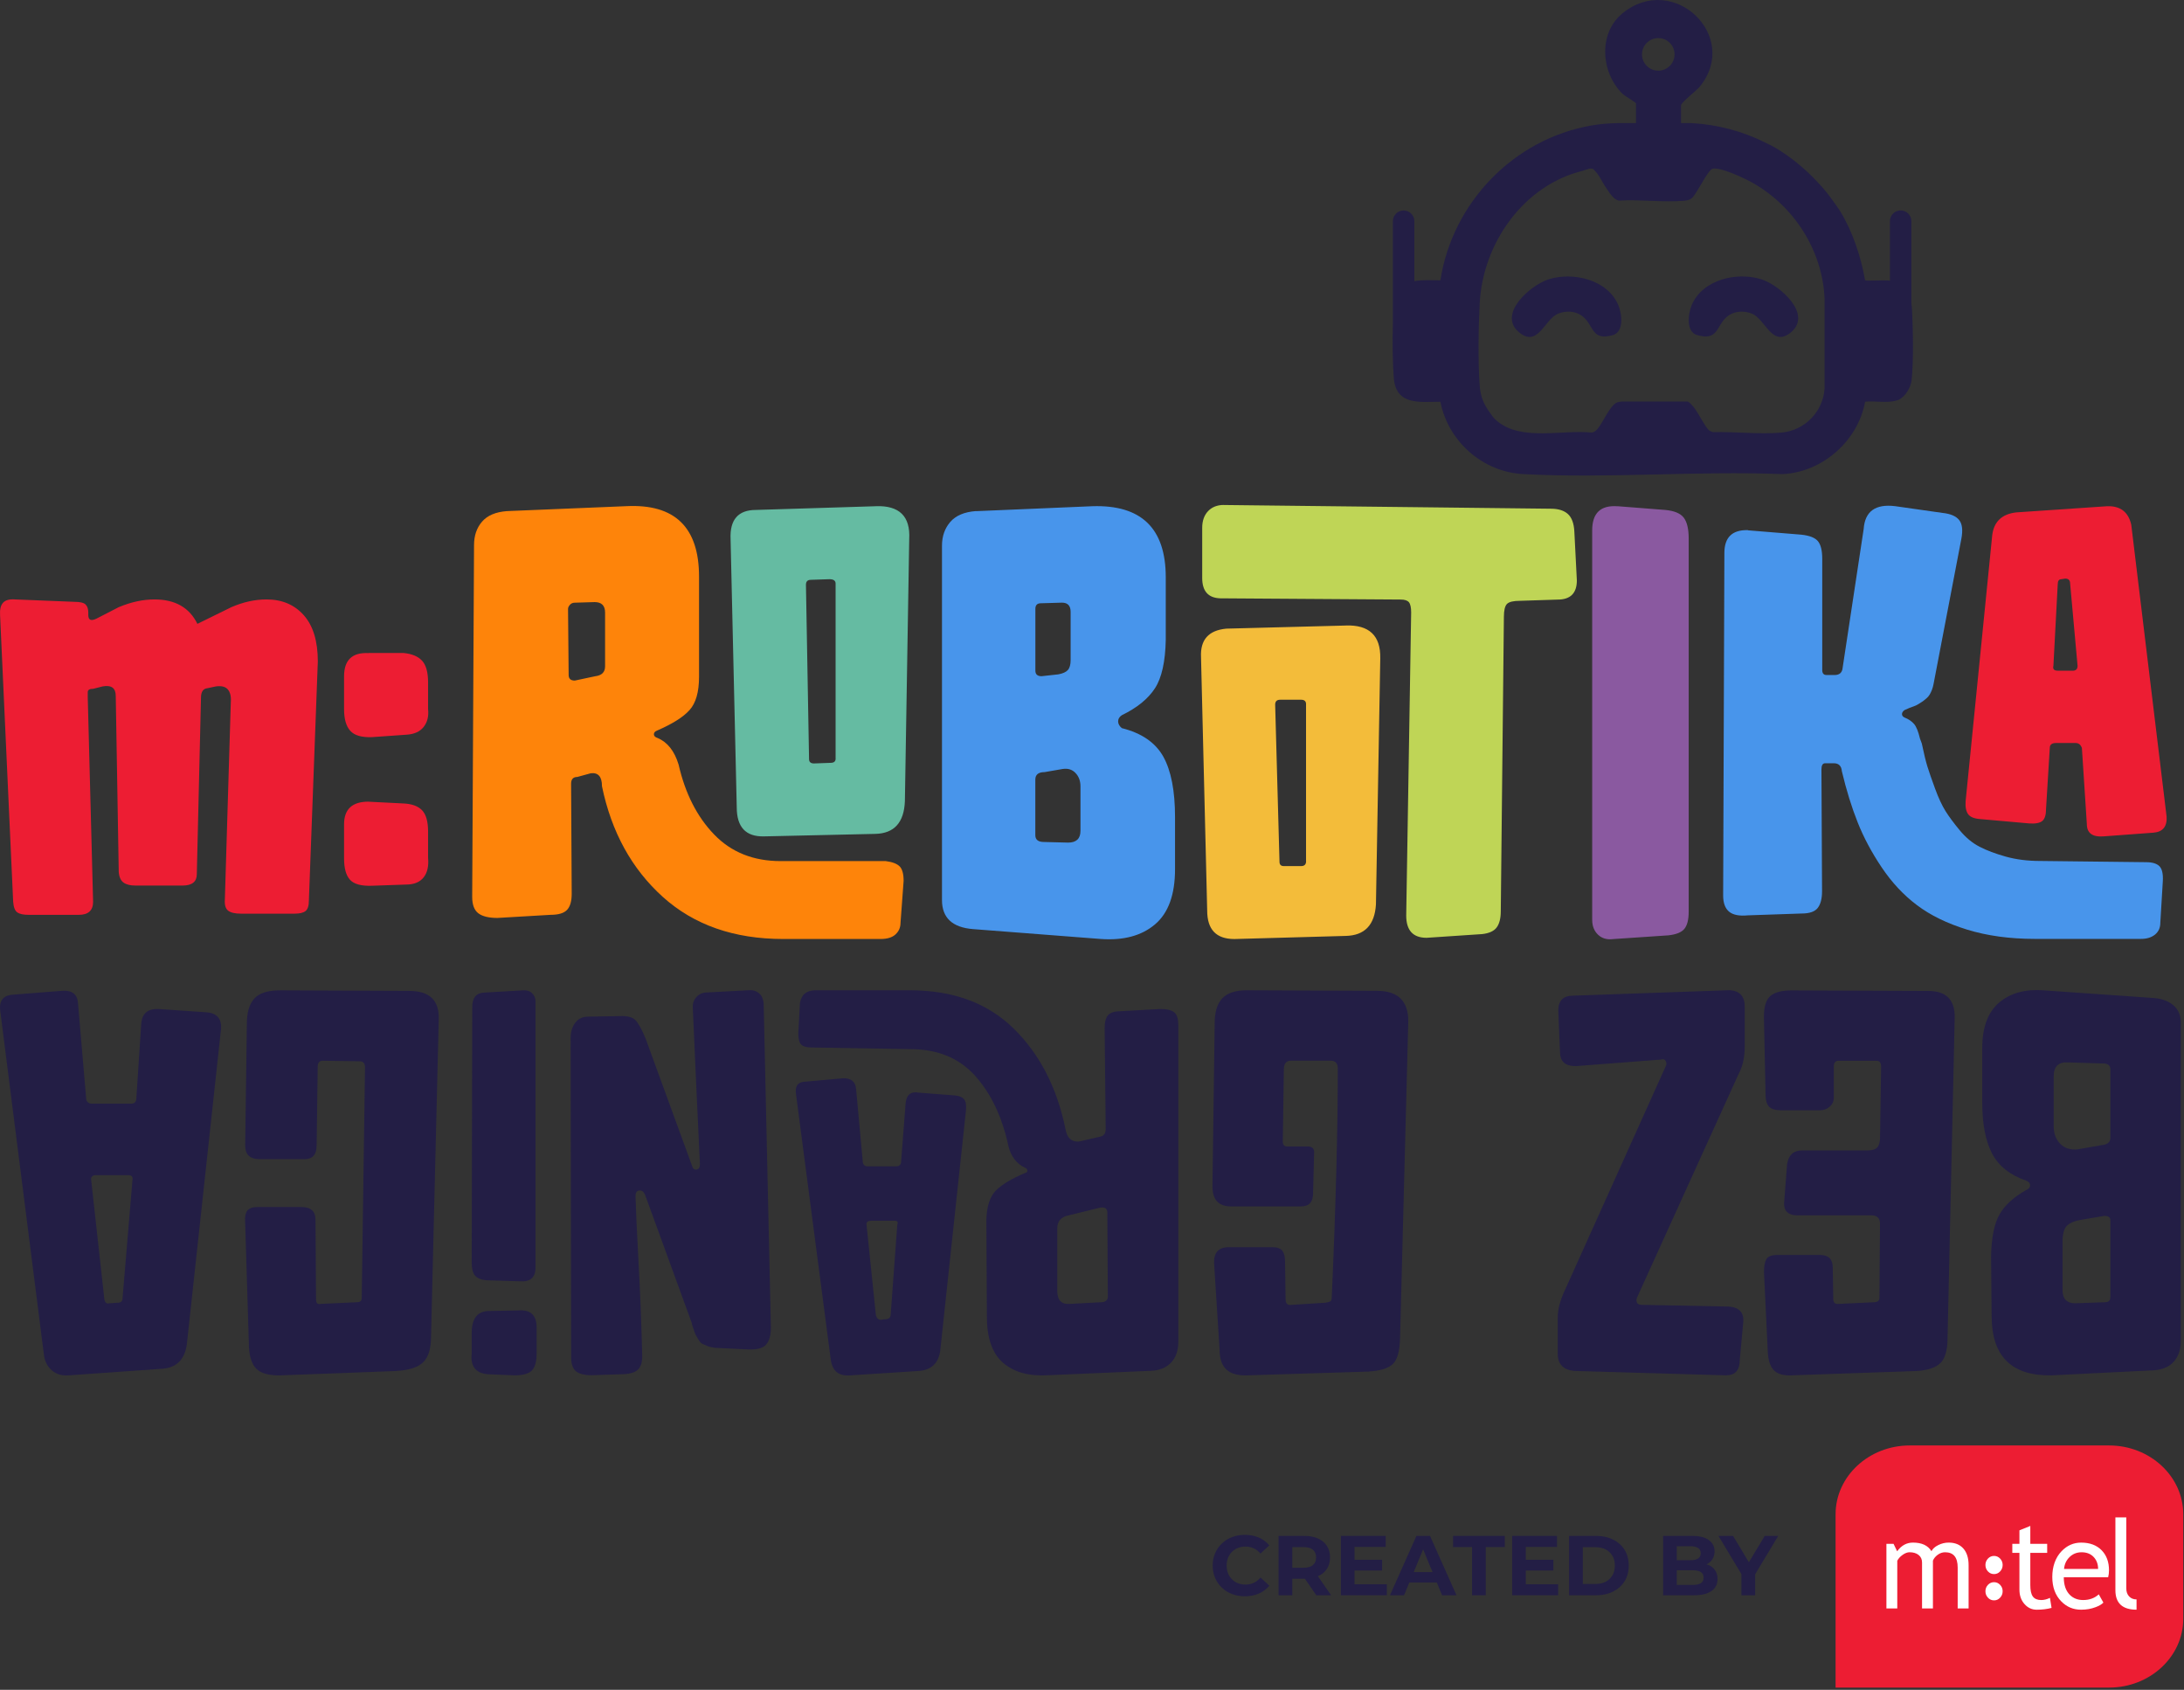
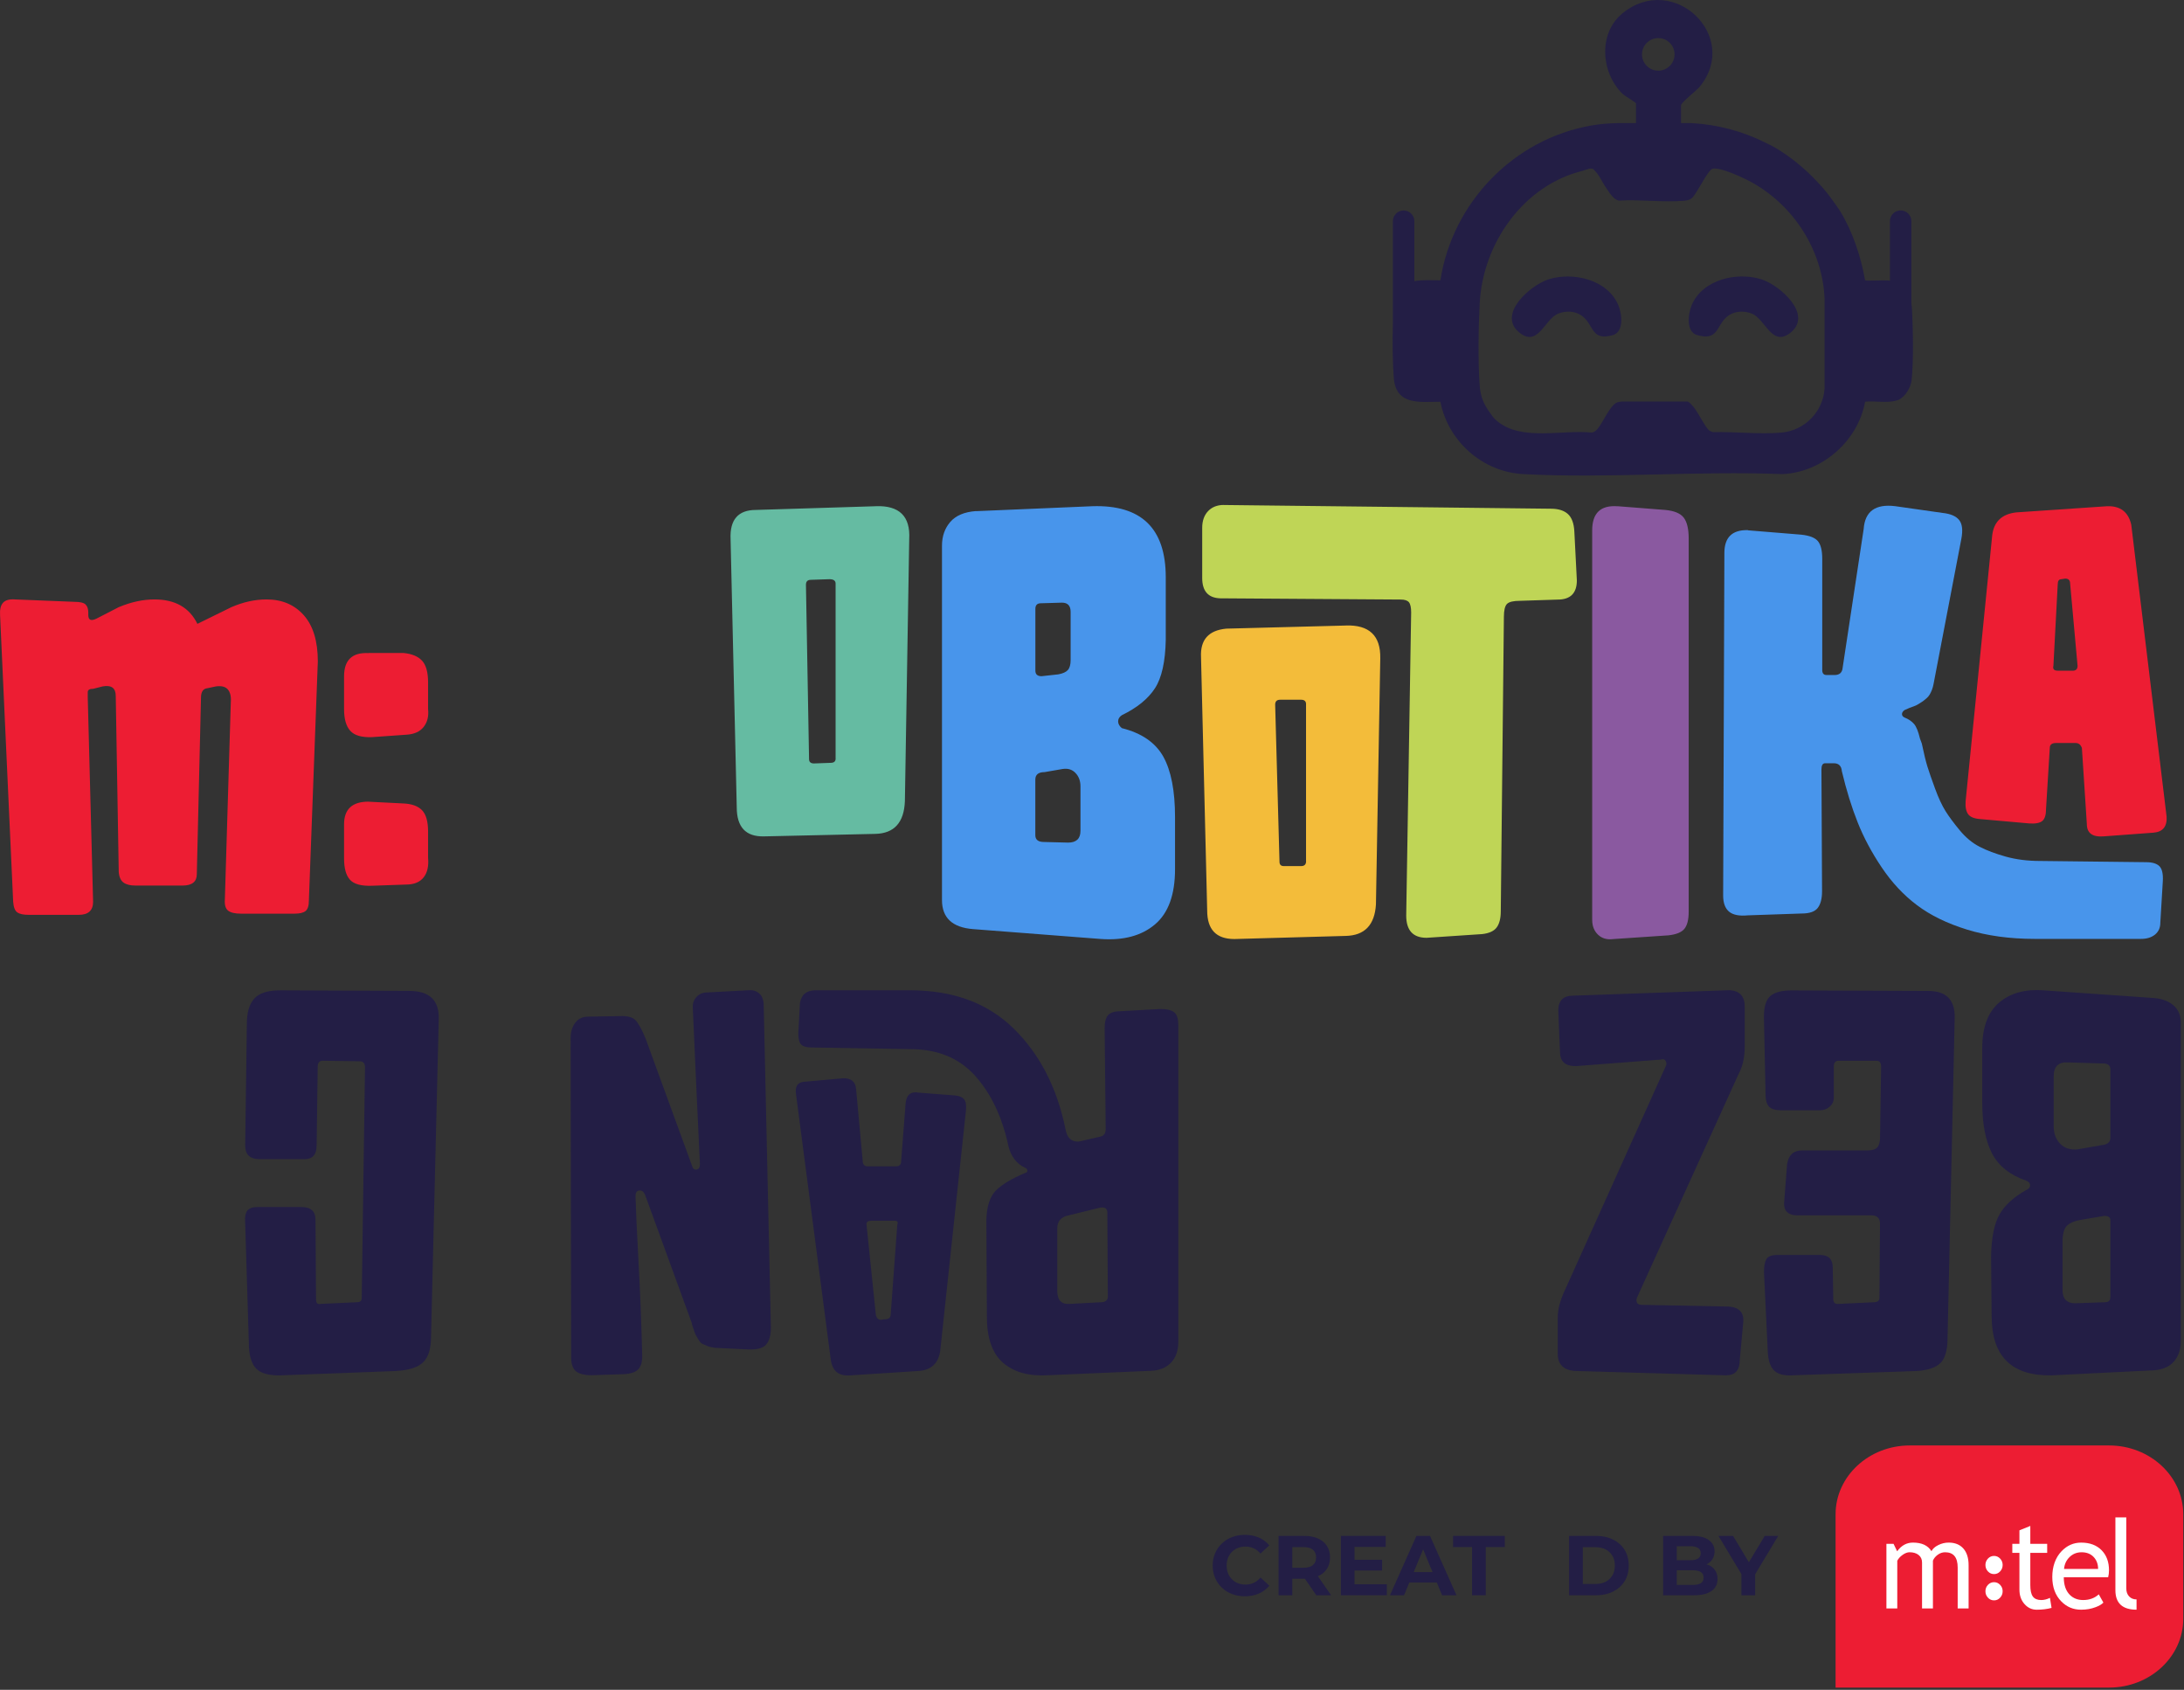
<svg xmlns="http://www.w3.org/2000/svg" width="733" height="567" viewBox="0 0 733 567" fill="none">
  <rect x="0" y="0" width="733" height="567" fill="#333333" stroke="none" />
-   <path d="M301.931 290.696C301.031 289.796 299.483 289.211 297.271 288.927H261.993C252.861 288.927 245.436 285.957 239.685 280.001C233.95 274.06 229.969 266.24 227.757 256.555C226.367 251.99 224.028 249.019 220.711 247.629C219.873 247.361 219.463 246.934 219.463 246.381C219.463 245.828 219.81 245.417 220.505 245.133C225.624 242.921 229.258 240.646 231.391 238.292C233.539 235.938 234.614 232.21 234.614 227.091V193.487C234.614 176.883 226.446 169 210.126 169.837L170.092 171.496C166.364 171.78 163.583 172.949 161.798 175.019C159.997 177.088 159.096 179.727 159.096 182.902L158.48 300.95C158.48 303.572 159.175 305.405 160.55 306.447C161.924 307.49 164.073 307.996 166.98 307.996L184.816 306.953C187.439 306.953 189.272 306.4 190.314 305.294C191.357 304.188 191.878 302.387 191.878 299.907L191.673 262.97C191.673 261.453 192.368 260.695 193.743 260.695L198.308 259.447C200.805 259.178 202.037 260.616 202.037 263.807C205.212 279.163 212.022 291.534 222.464 300.95C232.907 310.35 246.352 315.058 262.814 315.058H295.596C297.808 315.058 299.467 314.536 300.573 313.509C301.679 312.467 302.232 311.187 302.232 309.67L303.274 295.562C303.274 293.208 302.816 291.581 301.931 290.68V290.696ZM203.08 223.584C203.08 225.527 201.974 226.633 199.762 226.901L192.921 228.355C191.531 228.355 190.851 227.739 190.851 226.491L190.646 204.294C190.646 203.883 190.851 203.425 191.262 202.951C191.673 202.461 192.226 202.224 192.921 202.224L199.556 202.019C201.91 202.019 203.08 203.188 203.08 205.542V223.584Z" fill="#FE840A" />
  <path d="M293.954 169.853L253.699 171.101C247.759 171.101 244.915 174.355 245.199 180.848L247.269 270.885C247.269 277.52 250.302 280.775 256.401 280.632L293.749 279.795C300.115 279.653 303.433 275.988 303.702 268.799L305.155 180.833C305.566 173.234 301.837 169.568 293.954 169.837V169.853ZM280.462 254.502C280.462 255.465 279.909 255.955 278.803 255.955L273.195 256.16C272.089 256.16 271.536 255.671 271.536 254.707L270.493 196.205C270.493 195.099 271.046 194.546 272.152 194.546L278.377 194.34C279.751 194.34 280.446 194.83 280.446 195.794V254.502H280.462Z" fill="#65BBA2" />
  <path d="M327.558 171.512L366.564 169.853C383.027 169.3 391.258 177.247 391.258 193.709V214.658C391.116 221.988 389.915 227.423 387.624 230.946C385.333 234.469 381.636 237.487 376.518 239.967C375.68 240.52 375.27 241.215 375.27 242.037C375.27 242.858 375.68 243.632 376.518 244.312C383.153 245.971 387.782 249.162 390.42 253.854C393.043 258.562 394.37 265.34 394.37 274.187V291.613C394.37 300.191 392.127 306.385 387.624 310.176C383.121 313.984 377.071 315.595 369.471 315.058L326.531 311.74C319.611 311.187 316.151 307.933 316.151 301.993V183.108C316.151 179.933 317.083 177.263 318.947 175.114C320.812 172.965 323.687 171.765 327.558 171.48V171.512ZM356.406 202.209L349.36 202.414C348.112 202.414 347.496 203.03 347.496 204.278V225.022C347.496 226.27 348.191 226.886 349.565 226.886L355.174 226.27C356.69 226.001 357.765 225.511 358.397 224.816C359.013 224.121 359.329 223.015 359.329 221.499V205.321C359.329 203.251 358.365 202.209 356.422 202.209H356.406ZM356.611 258.025L350.592 259.068C348.522 259.068 347.48 259.905 347.48 261.564V280.238C347.48 281.754 348.443 282.513 350.387 282.513L358.476 282.718C361.24 282.718 362.631 281.407 362.631 278.769V263.823C362.631 262.022 362.078 260.537 360.972 259.368C359.866 258.199 358.412 257.741 356.611 258.025Z" fill="#4895EB" />
  <path d="M410.753 169.442L520.506 170.69C523.002 170.69 524.898 171.275 526.209 172.459C527.521 173.644 528.247 175.603 528.389 178.368L529.227 194.751C529.227 199.033 527.078 201.181 522.797 201.181L510.142 201.592C507.93 201.592 506.477 201.94 505.782 202.635C505.087 203.33 504.739 204.783 504.739 206.995L503.696 305.752C503.696 308.106 503.238 309.907 502.353 311.14C501.453 312.388 499.826 313.146 497.472 313.415L478.798 314.663C474.232 314.663 471.957 312.166 471.957 307.19L473.616 205.526C473.616 203.867 473.379 202.73 472.889 202.098C472.399 201.481 471.467 201.165 470.093 201.165L409.505 200.755C405.492 200.613 403.486 198.338 403.486 193.914V177.104C403.486 174.75 404.149 172.886 405.461 171.496C406.772 170.121 408.541 169.426 410.753 169.426V169.442Z" fill="#BFD556" />
  <path d="M451.624 209.887L411.59 210.929C405.634 211.482 402.806 214.658 403.09 220.472L405.16 305.531C405.16 311.898 408.193 315.074 414.292 315.074L451.639 314.031C458.006 313.889 461.387 310.366 461.798 303.446L463.251 220.867C463.394 213.267 459.523 209.602 451.639 209.871L451.624 209.887ZM438.353 288.943C438.353 290.049 437.8 290.602 436.694 290.602H430.88C429.916 290.602 429.427 290.112 429.427 289.148L427.973 236.444C427.973 235.338 428.526 234.785 429.632 234.785H436.678C437.784 234.785 438.337 235.275 438.337 236.239V288.943H438.353Z" fill="#F3BC3A" />
  <path d="M542.907 169.853L558.879 171.101C561.913 171.385 563.998 172.238 565.104 173.692C566.21 175.145 566.763 177.468 566.763 180.643V305.958C566.763 308.58 566.273 310.492 565.31 311.661C564.346 312.846 562.545 313.557 559.906 313.841L541.438 315.089C539.368 315.358 537.662 314.884 536.351 313.636C535.039 312.388 534.376 310.729 534.376 308.659V177.957C534.376 172.143 537.204 169.458 542.876 169.868L542.907 169.853Z" fill="#8A59A0" />
  <path d="M586.687 177.942L604.523 179.395C607.288 179.679 609.152 180.406 610.132 181.575C611.096 182.744 611.585 184.719 611.585 187.484V224.832C611.585 225.938 612.075 226.491 613.039 226.491H615.74C617.399 226.491 618.3 225.669 618.442 223.995L625.488 177.515C625.899 171.575 629.438 169.015 636.073 169.837L652.046 172.112C654.668 172.396 656.501 173.186 657.544 174.497C658.586 175.809 658.823 177.926 658.27 180.817L648.933 229.571C648.791 230.267 648.617 230.883 648.412 231.436C648.207 231.989 647.954 232.51 647.685 232.984C647.401 233.474 647.022 233.916 646.548 234.327C646.058 234.738 645.679 235.054 645.41 235.259C645.126 235.464 644.652 235.78 643.957 236.191C643.262 236.602 642.772 236.855 642.503 236.918C642.219 236.997 641.666 237.202 640.844 237.534C640.007 237.881 639.454 238.118 639.186 238.261C638.633 238.671 638.348 239.13 638.348 239.604C638.348 240.077 638.617 240.472 639.186 240.741C640.56 241.294 641.634 242.021 642.408 242.921C643.167 243.822 643.83 245.449 644.383 247.803C644.525 248.214 644.731 248.767 644.999 249.462C645.695 252.78 646.311 255.339 646.864 257.14C647.417 258.941 648.286 261.421 649.455 264.613C650.624 267.804 651.809 270.316 652.978 272.18C654.147 274.044 655.742 276.193 657.749 278.61C659.755 281.027 661.967 282.86 664.384 284.108C666.801 285.356 669.74 286.462 673.2 287.426C676.66 288.39 680.467 288.879 684.607 288.879L720.296 289.29C722.365 289.29 723.85 289.748 724.751 290.633C725.651 291.534 726.03 293.224 725.888 295.72L725.051 309.623C725.051 311.282 724.466 312.593 723.282 313.573C722.097 314.536 720.548 315.026 718.605 315.026H682.916C674.48 315.026 666.912 313.983 660.198 311.914C653.483 309.844 647.891 307.111 643.388 303.714C638.885 300.333 634.951 296.115 631.555 291.06C628.158 286.02 625.472 280.964 623.466 275.909C621.459 270.869 619.69 265.15 618.173 258.799C618.031 256.998 617.131 256.097 615.472 256.097H612.565C611.728 256.097 611.317 256.792 611.317 258.167L611.522 299.038C611.522 301.534 611.032 303.398 610.069 304.646C609.105 305.894 607.304 306.511 604.681 306.511L586.639 307.127C583.732 307.411 581.631 306.985 580.304 305.879C578.993 304.773 578.329 302.972 578.329 300.491L578.74 185.557C578.74 180.296 581.363 177.752 586.624 177.878L586.687 177.942Z" fill="#4895EB" />
  <path d="M727.136 273.792L715.303 176.077C714.339 171.796 711.637 169.71 707.214 169.853L676.722 171.922C671.872 172.475 669.186 175.035 668.633 179.6L659.707 268.815C659.565 270.758 659.849 272.212 660.545 273.176C661.24 274.139 662.614 274.692 664.7 274.834L681.099 276.288C683.168 276.43 684.622 276.146 685.459 275.451C686.296 274.755 686.707 273.381 686.707 271.295L687.955 250.963C687.955 249.857 688.65 249.304 690.025 249.304H696.66C697.624 249.304 698.319 249.857 698.73 250.963L700.389 276.477C700.389 279.527 702.253 280.901 705.981 280.632L722.791 279.384C725.967 279.116 727.42 277.236 727.152 273.776L727.136 273.792ZM695.602 225.037H690.625C689.377 225.037 688.887 224.484 689.172 223.378L690.625 195.999C690.625 194.893 691.036 194.34 691.873 194.34L693.121 194.135C694.227 194.135 694.78 194.688 694.78 195.794L697.276 223.394C697.276 224.5 696.723 225.053 695.618 225.053L695.602 225.037Z" fill="#ED1D33" />
  <path d="M722.13 459.809L688.547 461.473C675.134 461.714 668.437 455.078 668.437 441.544L668.257 421.434C668.377 415.159 669.339 410.487 671.124 407.4C672.908 404.332 675.896 401.606 680.066 399.28C680.928 398.919 681.349 398.378 681.349 397.716C681.349 397.054 680.928 396.513 680.066 396.152C674.652 394.307 670.843 391.3 668.618 387.11C666.412 382.919 665.289 377.205 665.289 369.947V351.682C665.289 344.665 667.194 339.552 671.003 336.364C674.813 333.156 679.805 331.813 685.96 332.294L723.052 334.881C725.759 335.121 727.904 335.963 729.508 337.367C731.112 338.79 731.914 340.655 731.914 343.001V450.045C731.914 452.872 731.112 455.178 729.508 456.962C727.904 458.747 725.438 459.709 722.13 459.829V459.809ZM697.409 385.626L705.89 384.142C707.494 383.902 708.296 383.1 708.296 381.736V358.86C708.296 357.497 707.494 356.835 705.89 356.835L694.261 356.474C690.933 356.233 689.269 357.757 689.269 361.085V377.887C689.269 380.353 690.01 382.318 691.474 383.802C692.938 385.285 694.923 385.887 697.389 385.646L697.409 385.626ZM696.486 437.294L706.631 436.933C707.734 436.933 708.296 436.311 708.296 435.088V409.445C708.296 408.462 707.614 407.961 706.271 407.961L698.712 409.244C696.366 409.605 694.722 410.287 693.72 411.269C692.717 412.252 692.236 414.036 692.236 416.623V432.863C692.236 435.81 693.659 437.294 696.486 437.294Z" fill="#231E45" />
  <path d="M643.135 460.01L600.69 461.493C598.104 461.493 596.259 460.852 595.156 459.549C594.054 458.265 593.432 456.26 593.312 453.554L592.029 426.788C592.029 424.823 592.309 423.379 592.851 422.457C593.412 421.535 594.675 421.074 596.64 421.074H610.855C613.682 421.074 615.106 422.477 615.106 425.324L615.286 435.85C615.286 436.953 615.787 437.514 616.77 437.514L628.759 436.953C630.123 436.953 630.784 436.452 630.784 435.469L630.965 410.548C630.965 408.703 629.982 407.781 628.017 407.781H603.296C599.848 407.781 598.384 406.056 598.865 402.608L599.788 390.618C600.289 387.551 601.933 386.007 604.78 386.007H626.734C628.338 386.007 629.441 385.666 630.062 384.984C630.684 384.303 630.985 383.16 630.985 381.576L631.346 357.958C631.346 356.594 630.844 355.933 629.862 355.933H616.95C615.968 355.933 615.466 356.614 615.466 357.958V368.283C615.466 369.506 615.005 370.529 614.083 371.331C613.161 372.133 612.078 372.534 610.855 372.534H597.743C595.778 372.534 594.414 372.093 593.673 371.25C592.931 370.388 592.57 369.105 592.57 367.381L592.008 341.176C592.008 337.728 592.75 335.382 594.214 334.159C595.698 332.936 598.023 332.314 601.231 332.314L647.185 332.495C653.099 332.495 656.047 335.382 656.047 341.176L653.641 448.962C653.641 452.892 652.879 455.659 651.335 457.263C649.791 458.867 647.064 459.789 643.115 460.03L643.135 460.01Z" fill="#231E45" />
  <path d="M579.476 461.473L528.35 459.99C524.661 459.629 522.817 457.704 522.817 454.275V442.085C522.817 439.258 523.679 436.05 525.403 432.482L558.986 357.917C559.347 357.296 559.387 356.694 559.086 356.073C558.785 355.451 558.244 355.271 557.522 355.512L528.912 357.717C527.067 357.717 525.704 357.316 524.841 356.514C523.979 355.712 523.558 354.449 523.558 352.725L522.997 339.071C522.997 335.743 524.661 334.079 527.989 334.079L580.579 332.234C583.907 332.475 585.571 334.319 585.571 337.768V351.061C585.571 354.75 584.89 357.817 583.546 360.283L549.402 435.409C549.162 436.03 549.162 436.572 549.402 437.073C549.643 437.554 550.144 437.815 550.886 437.815L579.316 438.376C583.627 438.376 585.531 440.281 585.03 444.09L583.927 456.08C583.927 459.649 582.444 461.433 579.496 461.433L579.476 461.473Z" fill="#231E45" />
-   <path d="M459.701 460.19L418.72 461.473C415.532 461.593 413.146 460.952 411.622 459.528C410.079 458.105 409.317 455.859 409.317 452.792L407.472 423.82C407.352 420.251 409.016 418.467 412.465 418.467H427.041C428.645 418.467 429.747 418.868 430.369 419.67C430.99 420.472 431.291 421.675 431.291 423.259L431.472 435.99C431.472 437.333 432.093 437.955 433.316 437.835L444.945 437.093C445.687 436.973 446.208 436.812 446.509 436.632C446.809 436.451 446.97 435.99 446.97 435.248C448.333 404.613 448.995 379.009 448.995 358.479C448.995 356.754 448.193 355.892 446.589 355.892H433.296C431.692 355.892 430.89 356.875 430.89 358.84L430.529 383.019C430.529 384.122 431.03 384.683 432.013 384.683H438.85C440.333 384.683 441.055 385.305 441.055 386.528L440.694 400.362C440.694 403.309 439.351 404.793 436.644 404.793H413.206C409.036 404.793 406.931 402.588 406.931 398.157L407.673 343.341C407.673 339.532 408.535 336.725 410.259 334.941C411.983 333.156 414.69 332.274 418.379 332.274L462.127 332.454C469.145 332.454 472.653 335.843 472.653 342.599L469.886 449.083C469.766 453.393 468.964 456.24 467.48 457.664C465.997 459.087 463.43 459.909 459.721 460.15L459.701 460.19Z" fill="#231E45" />
  <path d="M323.485 368.744C322.863 368.062 321.821 367.661 320.357 367.541L308.367 366.619C305.661 366.118 304.177 367.361 303.936 370.308L302.453 389.495C302.453 390.718 301.891 391.34 300.789 391.34H291.185C290.082 391.34 289.521 390.658 289.521 389.315L287.315 365.316C287.075 362.849 285.591 361.687 282.884 361.807L270.514 362.91C267.807 362.91 266.704 364.393 267.186 367.341L278.814 456.12C279.316 460.05 281.521 461.834 285.451 461.473L308.528 459.989C312.598 459.628 314.924 457.403 315.545 453.353L324.227 372.333C324.347 370.609 324.106 369.406 323.485 368.744ZM301.15 410.908L298.944 440.982C298.944 442.085 298.323 442.647 297.1 442.647L295.616 442.827C294.754 442.827 294.192 442.266 293.952 441.163L290.804 410.708C290.804 409.966 291.365 409.605 292.468 409.605H300.227C301.21 409.605 301.51 410.026 301.15 410.888V410.908Z" fill="#231E45" />
  <path d="M394.178 339.752C393.316 338.95 391.712 338.549 389.387 338.549L376.094 339.291C374.129 339.291 372.745 339.712 371.944 340.574C371.142 341.437 370.741 342.92 370.741 345.005L371.101 378.789C371.101 380.273 370.48 381.135 369.257 381.375L362.059 383.039C359.593 383.16 358.129 381.816 357.628 378.969C354.801 365.055 349.027 353.807 340.285 345.186C331.544 336.565 319.915 332.274 305.399 332.274H273.661C270.714 332.274 268.989 333.677 268.488 336.524L267.927 346.67C267.927 348.634 268.267 349.918 268.949 350.539C269.631 351.161 270.774 351.461 272.358 351.461L305.58 352.023C314.682 352.023 321.92 355.01 327.273 360.965C332.626 366.94 336.356 374.779 338.441 384.503C339.303 388.072 341.208 390.538 344.155 391.881C344.516 392.001 344.736 392.282 344.796 392.703C344.857 393.124 344.636 393.405 344.155 393.525C339.483 395.49 336.155 397.495 334.19 399.52C332.225 401.545 331.183 404.773 331.043 409.204L331.223 441.865C331.223 449.002 333.047 454.135 336.676 457.283C340.305 460.41 345.318 461.814 351.714 461.433L386.219 459.949C389.166 459.829 391.452 458.907 393.056 457.182C394.66 455.458 395.462 453.173 395.462 450.346V343.863C395.462 341.898 395.041 340.514 394.178 339.712V339.752ZM371.282 436.371C370.921 436.732 370.42 436.932 369.798 436.932L359.092 437.494C356.265 437.734 354.841 436.271 354.841 433.063V412.211C354.841 409.745 356.124 408.282 358.711 407.78L369.237 405.194C370.841 404.953 371.643 405.495 371.643 406.858L371.823 435.288C371.823 435.649 371.643 436.03 371.262 436.391L371.282 436.371Z" fill="#231E45" />
  <path d="M251.327 452.792L239.879 452.23C238.896 452.11 238.034 451.889 237.292 451.589C236.551 451.288 236.009 451.027 235.628 450.847C235.267 450.666 234.866 450.205 234.425 449.463C233.984 448.722 233.724 448.26 233.583 448.08C233.463 447.9 233.182 447.178 232.761 445.955C232.34 444.732 232.12 443.99 232.12 443.749L216.441 400.743C215.96 399.761 215.298 399.32 214.496 399.46C213.694 399.58 213.293 400.202 213.293 401.304C213.413 405.856 213.754 413.334 214.316 423.72C214.877 434.126 215.278 444.291 215.519 454.255C215.639 456.601 215.238 458.285 214.316 459.328C213.393 460.37 211.769 460.952 209.424 461.072L198.537 461.433C196.191 461.433 194.467 460.992 193.364 460.15C192.261 459.288 191.7 457.744 191.7 455.538L191.519 348.314C191.519 346.228 192.041 344.504 193.083 343.141C194.126 341.777 195.569 341.116 197.414 341.116L207.94 340.935C210.526 340.815 212.311 341.276 213.293 342.319C214.275 343.361 215.378 345.366 216.621 348.314L232.32 391.32C232.561 392.182 233.062 392.543 233.804 392.423C234.546 392.302 234.906 391.681 234.906 390.578C234.666 385.786 234.265 377.165 233.703 364.734C233.142 352.303 232.761 343.321 232.501 337.788C232.501 336.424 232.962 335.301 233.884 334.379C234.806 333.457 235.949 332.996 237.292 332.996L251.327 332.254C252.69 332.134 253.853 332.495 254.836 333.357C255.818 334.219 256.319 335.562 256.319 337.427L258.725 445.393C258.725 447.98 258.204 449.884 257.161 451.107C256.119 452.33 254.174 452.892 251.347 452.772L251.327 452.792Z" fill="#231E45" />
-   <path d="M172.712 461.474L164.031 461.113C159.72 460.872 157.815 458.526 158.316 454.095V447.258C158.316 442.326 160.281 439.88 164.231 439.88L173.835 439.7C178.025 439.339 180.11 441.244 180.11 445.414V454.095C180.11 456.802 179.589 458.707 178.546 459.809C177.504 460.912 175.559 461.474 172.732 461.474H172.712ZM174.557 429.916L162.928 429.555C161.204 429.314 160.001 428.753 159.339 427.891C158.657 427.029 158.316 425.605 158.316 423.64L158.497 337.828C158.497 334.761 159.86 333.157 162.567 333.036L175.479 332.295C176.702 332.174 177.724 332.475 178.526 333.217C179.328 333.959 179.729 334.881 179.729 335.984V425.304C179.729 428.632 178.005 430.156 174.557 429.916Z" fill="#231E45" />
  <path d="M133.034 460.01L93.717 461.493C90.028 461.493 87.442 460.731 85.958 459.188C84.475 457.644 83.693 455.158 83.552 451.709L82.269 409.806C82.149 408.202 82.389 406.999 83.011 406.197C83.632 405.395 84.795 404.994 86.52 404.994H101.096C104.304 404.994 105.887 406.397 105.887 409.244L106.068 435.83C106.068 436.451 106.168 436.913 106.349 437.213C106.529 437.514 106.99 437.614 107.732 437.494L119.922 436.933C120.905 436.933 121.406 436.431 121.406 435.449L122.508 358.118C122.508 356.755 121.887 356.093 120.664 356.093L108.293 355.912C107.191 355.912 106.629 356.594 106.629 357.938L106.268 384.323C106.268 387.39 104.925 388.934 102.218 388.934H87.081C83.893 388.934 82.289 387.39 82.289 384.323L82.851 343.542C82.851 339.733 83.673 336.906 85.337 335.061C87.001 333.216 89.848 332.294 93.918 332.294L137.285 332.475C144.182 332.475 147.49 335.662 147.25 342.078L144.663 448.561C144.663 452.491 143.801 455.318 142.077 457.042C140.353 458.767 137.345 459.749 133.034 459.99V460.01Z" fill="#231E45" />
-   <path d="M74.149 345.567L62.7 451.128C61.959 456.18 59.252 458.887 54.581 459.248L23.383 461.453C20.917 461.694 18.932 461.153 17.389 459.789C15.845 458.426 14.963 456.661 14.722 454.436L0.146 339.672C-0.475 335.983 0.888 334.018 4.216 333.758L20.456 332.475C24.025 332.114 25.93 333.457 26.17 336.525L28.937 368.824C28.937 369.185 29.118 369.526 29.498 369.847C29.859 370.148 30.24 370.308 30.601 370.308H44.075C45.057 370.308 45.618 369.807 45.739 368.824L47.403 343.542C47.643 340.094 49.548 338.429 53.117 338.55L69.177 339.652C72.866 339.893 74.53 341.858 74.169 345.567H74.149ZM41.127 435.629L44.456 395.951C44.696 394.849 44.215 394.287 42.972 394.287H32.085C31.604 394.287 31.203 394.448 30.882 394.749C30.581 395.049 30.481 395.45 30.601 395.951L35.032 436.01C35.273 437.113 35.834 437.554 36.696 437.294L39.463 437.113C40.566 437.113 41.127 436.612 41.127 435.629Z" fill="#231E45" />
  <path d="M641.586 102.582C641.57 102.314 641.538 102.061 641.507 101.808V74.208C641.507 72.217 639.895 70.606 637.905 70.606C635.914 70.606 634.303 72.217 634.303 74.208V94.193C634.05 94.146 633.813 94.114 633.576 94.099C632.407 93.988 626.261 94.304 625.961 94.067C624.602 86.152 621.774 77.684 617.588 70.827C617.13 70.085 615.787 68.236 615.155 67.351C610.241 60.384 602.753 53.528 595.343 49.294C594.648 48.899 593.384 48.314 592.563 47.903C584.632 43.906 576.385 41.821 567.759 41.3H564.188V35.359C564.188 34.38 569.323 30.477 570.445 29.119C584.3 12.183 561.582 -9.509 544.519 4.489C536.304 11.235 537.347 24.379 544.488 31.41C545.293 32.2 549.085 34.38 549.085 34.712V41.3H543.145C540.143 41.363 537.157 41.568 534.124 42.105C508.009 46.639 487.47 67.952 483.426 94.067C480.424 94.019 477.343 93.846 474.689 94.335V74.224C474.689 72.233 473.078 70.622 471.087 70.622C469.097 70.622 467.485 72.233 467.485 74.224V108.428C467.296 114.684 467.406 122.331 467.801 126.96C468.591 136.06 476.506 134.859 483.426 134.796C486.049 148.13 497.597 158.351 511.263 159.078C539.748 160.595 569.528 157.941 598.155 159.078C611.6 158.525 623.591 147.94 625.977 134.78C629.279 134.464 633.244 135.301 636.388 134.417C636.625 134.353 637.304 134.148 637.431 134.069C639.579 132.852 641.286 130.04 641.57 127.607C642.281 121.446 642.06 108.981 641.617 102.614L641.586 102.582ZM556.558 12.783C559.575 12.783 562.024 15.232 562.024 18.249C562.024 21.267 559.575 23.716 556.558 23.716C553.54 23.716 551.091 21.267 551.091 18.249C551.091 15.232 553.54 12.783 556.558 12.783ZM612.374 130.214C611.948 138.003 605.818 144.417 597.95 145.144C590.667 145.807 582.23 144.796 574.837 144.986C574.442 144.78 573.889 144.654 573.557 144.354C572.056 142.979 569.971 138.429 568.375 136.502C567.964 135.996 567.032 135.001 566.495 134.732H544.251C543.729 134.843 543.192 134.811 542.671 135.048C540.096 136.265 537.931 142.079 535.909 144.196C535.482 144.654 534.945 144.986 534.329 145.144C524.408 144.085 510.726 148.114 502.542 141.336C501.199 140.23 501.057 139.867 500.109 138.556C497.929 135.57 496.902 133.153 496.618 129.361C496.017 121.43 496.191 109.565 496.634 101.555C497.755 81.523 511.389 62.059 531.391 57.256C531.58 57.209 531.849 57.019 532.433 56.908C532.86 56.83 533.176 56.545 533.823 56.561C535.008 56.593 534.677 56.814 535.214 57.256C535.34 57.351 535.451 57.493 535.561 57.604C537.015 59.231 537.631 60.937 538.689 62.47C539.827 64.113 541.407 67.035 543.397 67.304C550.444 66.862 558.359 67.983 565.294 67.351C566.147 67.272 567.111 67.083 567.775 66.53C569.513 65.045 573.13 57.114 574.742 56.64C577.27 55.882 585.564 59.863 588.06 61.253C602.137 69.121 611.742 84.114 612.374 100.339V130.214Z" fill="#231E45" />
  <path d="M519.668 93.751C513.633 95.71 502.764 105.221 509.573 111.271C516.098 117.07 518.341 107.085 522.938 105.236C525.719 104.13 528.989 104.32 531.327 106.279C534.977 109.328 534.14 114.479 541.328 112.425C545.135 111.335 544.377 105.252 543.113 102.314C539.464 93.782 527.883 91.097 519.652 93.751H519.668Z" fill="#231E45" />
  <path d="M567.807 102.313C566.543 105.268 565.785 111.35 569.592 112.424C576.781 114.478 575.943 109.328 579.593 106.279C581.931 104.32 585.201 104.13 587.982 105.236C592.595 107.084 594.823 117.069 601.347 111.271C608.157 105.22 597.287 95.71 591.252 93.751C583.021 91.081 571.441 93.766 567.791 102.313H567.807Z" fill="#231E45" />
  <g clip-path="url(#clip0_86_221)">
    <path d="M5.027 201.127L25.03 201.934C26.903 201.934 28.137 202.239 28.731 202.833C29.326 203.427 29.63 204.326 29.63 205.53V206.337C29.63 208.074 30.559 208.47 32.433 207.541L39.837 203.732C43.966 201.995 47.972 201.127 51.842 201.127C58.773 201.127 63.572 203.854 66.253 209.323L77.663 203.717C81.655 201.995 85.585 201.127 89.455 201.127C94.65 201.127 98.824 202.894 101.962 206.428C105.1 209.963 106.669 215.127 106.669 221.937L103.668 302.16C103.668 303.896 103.303 305.054 102.571 305.664C101.84 306.258 100.606 306.562 98.869 306.562H80.863C78.867 306.562 77.435 306.227 76.567 305.557C75.698 304.887 75.333 303.622 75.47 301.748L77.465 235.526C77.603 233.667 77.267 232.266 76.46 231.321C75.653 230.392 74.327 230.057 72.453 230.316L69.65 230.91C68.188 231.047 67.457 232.113 67.457 234.109L66.055 293.324C66.055 295.853 64.456 297.132 61.256 297.132H45.459C43.722 297.132 42.381 296.797 41.452 296.127C40.523 295.457 39.989 294.268 39.852 292.532L38.847 233.515C38.847 230.849 37.384 229.782 34.444 230.316L31.245 231.123C30.575 231.123 30.118 231.23 29.843 231.428C29.569 231.626 29.448 231.9 29.448 232.235V233.941L31.245 302.556C31.245 305.496 29.645 306.958 26.446 306.958H9.628C7.891 306.958 6.627 306.7 5.819 306.151C5.027 305.618 4.555 304.414 4.418 302.556L0.03 206.52C-0.107 204.524 0.228 203.092 1.036 202.224C1.828 201.355 3.169 200.99 5.027 201.127Z" fill="#ED1D33" />
    <path d="M123.671 219.103H135.477C138.28 219.378 140.337 220.246 141.677 221.708C143.003 223.171 143.673 225.578 143.673 228.914V237.918C143.932 240.325 143.445 242.32 142.18 243.92C140.916 245.519 138.951 246.388 136.285 246.525L124.874 247.332C121.401 247.469 118.979 246.769 117.577 245.23C116.175 243.691 115.475 241.269 115.475 237.933V226.934C115.475 221.465 118.202 218.86 123.671 219.134V219.103ZM123.671 268.995L135.477 269.589C138.28 269.726 140.337 270.488 141.677 271.89C143.003 273.291 143.673 275.652 143.673 278.989V287.794C143.932 290.597 143.445 292.791 142.18 294.39C140.916 295.99 138.951 296.797 136.285 296.797L124.874 297.194C121.279 297.331 118.811 296.66 117.47 295.198C116.13 293.735 115.475 291.328 115.475 287.992V276.582C115.475 271.509 118.202 268.98 123.671 268.98V268.995Z" fill="#ED1D33" />
  </g>
  <g clip-path="url(#clip1_86_221)">
    <path d="M707.878 485H640.934C627.224 485 616.063 495.36 616.063 508.09V566.238H707.878C721.581 566.238 732.753 555.888 732.753 543.137V508.09C732.753 495.36 721.584 485 707.878 485Z" fill="#ED1D33" />
    <path d="M657.043 539.69V525.954C657.043 522.539 655.633 520.831 652.812 520.831C651.923 520.831 651.093 521.118 650.319 521.694C649.547 522.267 649.022 522.921 648.736 523.648V539.69H645.081V524.272C645.081 523.207 644.696 522.363 643.936 521.746C643.164 521.132 642.147 520.827 640.891 520.827C640.156 520.827 639.371 521.129 638.544 521.72C637.714 522.311 637.123 522.969 636.77 523.685V539.686H633.123V518H635.514L636.73 520.504C638.14 518.558 639.91 517.588 642.033 517.588C644.993 517.588 647.065 518.55 648.244 520.471C648.659 519.656 649.419 518.965 650.543 518.415C651.659 517.864 652.809 517.588 653.995 517.588C656.129 517.588 657.781 518.253 658.953 519.582C660.121 520.908 660.708 522.781 660.708 525.179V539.686H657.05L657.043 539.69Z" fill="white" />
    <path d="M669.244 522.061C670.041 522.061 670.721 522.362 671.286 522.953C671.852 523.552 672.135 524.264 672.135 525.102C672.135 525.939 671.852 526.659 671.286 527.261C670.721 527.864 670.041 528.157 669.244 528.157C668.447 528.157 667.768 527.864 667.202 527.261C666.641 526.659 666.358 525.943 666.358 525.102C666.358 524.261 666.644 523.552 667.202 522.953C667.768 522.362 668.447 522.061 669.244 522.061Z" fill="white" />
    <path d="M669.244 530.873C670.041 530.873 670.721 531.174 671.286 531.765C671.852 532.36 672.135 533.076 672.135 533.914C672.135 534.751 671.852 535.471 671.286 536.073C670.721 536.675 670.041 536.977 669.244 536.977C668.447 536.977 667.768 536.675 667.202 536.073C666.641 535.471 666.358 534.751 666.358 533.914C666.358 533.076 666.644 532.36 667.202 531.765C667.768 531.174 668.447 530.873 669.244 530.873Z" fill="white" />
    <path d="M677.765 521.043H675.378V518.01H677.765V513.474L681.419 511.998V518.01H687.079V521.043H681.419V531.822C681.419 533.644 681.709 534.94 682.293 535.712C682.874 536.479 683.817 536.865 685.106 536.865C686.043 536.865 687.009 536.619 688.011 536.13L688.548 539.502C687.038 539.906 685.375 540.111 683.575 540.111C681.948 540.111 680.571 539.476 679.447 538.194C678.327 536.92 677.765 535.311 677.765 533.361V521.047V521.043Z" fill="white" />
    <path d="M707.539 529.232H692.654C692.654 531.767 693.312 533.717 694.641 535.083C695.813 536.269 697.318 536.864 699.155 536.864C701.255 536.864 703.003 536.229 704.399 534.951L705.945 537.72C705.38 538.315 704.509 538.822 703.338 539.255C701.872 539.82 700.242 540.107 698.438 540.107C695.842 540.107 693.638 539.178 691.824 537.327C689.804 535.289 688.794 532.545 688.794 529.1C688.794 525.655 689.83 522.651 691.894 520.492C693.745 518.556 695.937 517.594 698.472 517.594C701.417 517.594 703.723 518.468 705.398 520.205C707.018 521.884 707.829 524.109 707.829 526.878C707.829 527.727 707.73 528.513 707.539 529.232ZM698.64 520.833C697.01 520.833 695.64 521.391 694.531 522.497C693.477 523.551 692.882 524.862 692.739 526.43H704.171C704.171 524.88 703.709 523.577 702.787 522.537C701.773 521.402 700.392 520.833 698.644 520.833H698.64Z" fill="white" />
    <path d="M709.976 533.563V509.13H713.631V532.91C713.631 534.074 713.946 534.988 714.585 535.653C715.217 536.325 716.051 536.656 717.075 536.656V540.104C712.341 540.104 709.976 537.919 709.976 533.563Z" fill="white" />
  </g>
  <g clip-path="url(#clip2_86_221)">
    <path d="M413.458 520.694C414.03 520.129 414.698 519.692 415.478 519.382C416.257 519.072 417.108 518.929 418.038 518.929C419.024 518.929 419.939 519.127 420.766 519.509C421.601 519.899 422.365 520.479 423.041 521.259L425.999 518.523C425.053 517.37 423.876 516.487 422.484 515.891C421.092 515.294 419.525 514.992 417.8 514.992C416.241 514.992 414.81 515.247 413.505 515.748C412.193 516.249 411.056 516.964 410.078 517.895C409.1 518.825 408.352 519.923 407.811 521.179C407.27 522.436 407 523.804 407 525.307C407 526.81 407.27 528.186 407.811 529.434C408.352 530.683 409.108 531.78 410.078 532.703C411.048 533.633 412.185 534.349 413.505 534.85C414.825 535.351 416.249 535.605 417.792 535.605C419.533 535.605 421.108 535.303 422.5 534.691C423.891 534.086 425.068 533.204 426.015 532.043L423.056 529.315C422.373 530.11 421.617 530.707 420.782 531.096C419.947 531.486 419.04 531.677 418.054 531.677C417.124 531.677 416.273 531.526 415.493 531.223C414.714 530.921 414.046 530.484 413.474 529.911C412.909 529.339 412.464 528.671 412.153 527.891C411.843 527.112 411.684 526.253 411.684 525.299C411.684 524.344 411.843 523.485 412.153 522.706C412.464 521.927 412.909 521.259 413.474 520.686L413.458 520.694Z" fill="#231E45" />
    <path d="M442.35 528.861C443.638 528.297 444.632 527.47 445.34 526.404C446.04 525.33 446.39 524.058 446.39 522.579C446.39 521.1 446.04 519.787 445.34 518.706C444.64 517.624 443.646 516.797 442.35 516.217C441.061 515.636 439.519 515.35 437.737 515.35H429.117V535.271H433.729V529.72H437.745C437.817 529.72 437.88 529.704 437.952 529.704L441.785 535.271H446.763L442.31 528.877C442.31 528.877 442.342 528.877 442.35 528.861ZM440.664 520.01C441.364 520.615 441.714 521.473 441.714 522.571C441.714 523.668 441.364 524.503 440.664 525.116C439.964 525.728 438.898 526.038 437.475 526.038H433.721V519.096H437.475C438.898 519.096 439.956 519.398 440.664 520.002V520.01Z" fill="#231E45" />
    <path d="M454.613 526.953H463.862V523.366H454.613V519.04H465.086V515.342H450.032V535.263H465.452V531.565H454.613V526.953Z" fill="#231E45" />
    <path d="M475.385 515.342L466.502 535.263H471.226L472.999 530.993H482.232L483.998 535.263H488.833L479.942 515.342H475.385ZM474.462 527.494L477.636 519.867L480.793 527.494H474.462Z" fill="#231E45" />
    <path d="M487.68 519.096H494.058V535.263H498.662V519.096H505.04V515.342H487.68V519.096Z" fill="#231E45" />
-     <path d="M512.094 526.953H521.343V523.366H512.094V519.04H522.568V515.342H507.514V535.263H522.942V531.565H512.094V526.953Z" fill="#231E45" />
    <path d="M541.384 516.583C539.729 515.756 537.829 515.342 535.666 515.342H526.616V535.263H535.666C537.829 535.263 539.737 534.85 541.384 534.023C543.03 533.196 544.326 532.043 545.257 530.547C546.187 529.052 546.648 527.311 546.648 525.299C546.648 523.287 546.187 521.513 545.257 520.034C544.326 518.555 543.038 517.402 541.384 516.575V516.583ZM541.169 528.575C540.628 529.506 539.873 530.221 538.894 530.722C537.916 531.223 536.763 531.478 535.435 531.478H531.22V519.127H535.435C536.763 519.127 537.916 519.382 538.894 519.883C539.873 520.384 540.628 521.1 541.169 522.014C541.71 522.929 541.98 524.034 541.98 525.299C541.98 526.563 541.71 527.645 541.169 528.575Z" fill="#231E45" />
    <path d="M573.37 525.092C573.179 525.012 572.956 524.973 572.749 524.909C573.552 524.495 574.205 523.955 574.682 523.239C575.191 522.468 575.453 521.561 575.453 520.519C575.453 518.96 574.825 517.712 573.56 516.766C572.296 515.819 570.419 515.342 567.914 515.342H558.18V535.263H568.479C571.095 535.263 573.083 534.786 574.427 533.824C575.771 532.87 576.447 531.534 576.447 529.824C576.447 528.671 576.177 527.692 575.636 526.889C575.095 526.086 574.34 525.49 573.37 525.084V525.092ZM567.333 518.809C568.455 518.809 569.314 519 569.91 519.39C570.507 519.78 570.809 520.36 570.809 521.139C570.809 521.919 570.507 522.531 569.91 522.921C569.314 523.311 568.455 523.501 567.333 523.501H562.753V518.809H567.333ZM570.849 531.208C570.236 531.597 569.33 531.788 568.129 531.788H562.753V526.865H568.129C569.322 526.865 570.228 527.072 570.849 527.478C571.469 527.883 571.771 528.504 571.771 529.339C571.771 530.174 571.461 530.818 570.849 531.2V531.208Z" fill="#231E45" />
    <path d="M596.814 515.342H592.289L586.96 524.185L581.648 515.342H576.757L584.463 528.162V535.263H589.076V528.209L596.814 515.342Z" fill="#231E45" />
  </g>
  <defs>
    <clipPath id="clip0_86_221">
      <rect width="143.734" height="105.862" fill="white" transform="translate(0 201.096)" />
    </clipPath>
    <clipPath id="clip1_86_221">
      <rect width="116.689" height="81.238" fill="white" transform="translate(616.063 485)" />
    </clipPath>
    <clipPath id="clip2_86_221">
      <rect width="189.814" height="20.605" fill="white" transform="translate(407 515)" />
    </clipPath>
  </defs>
</svg>